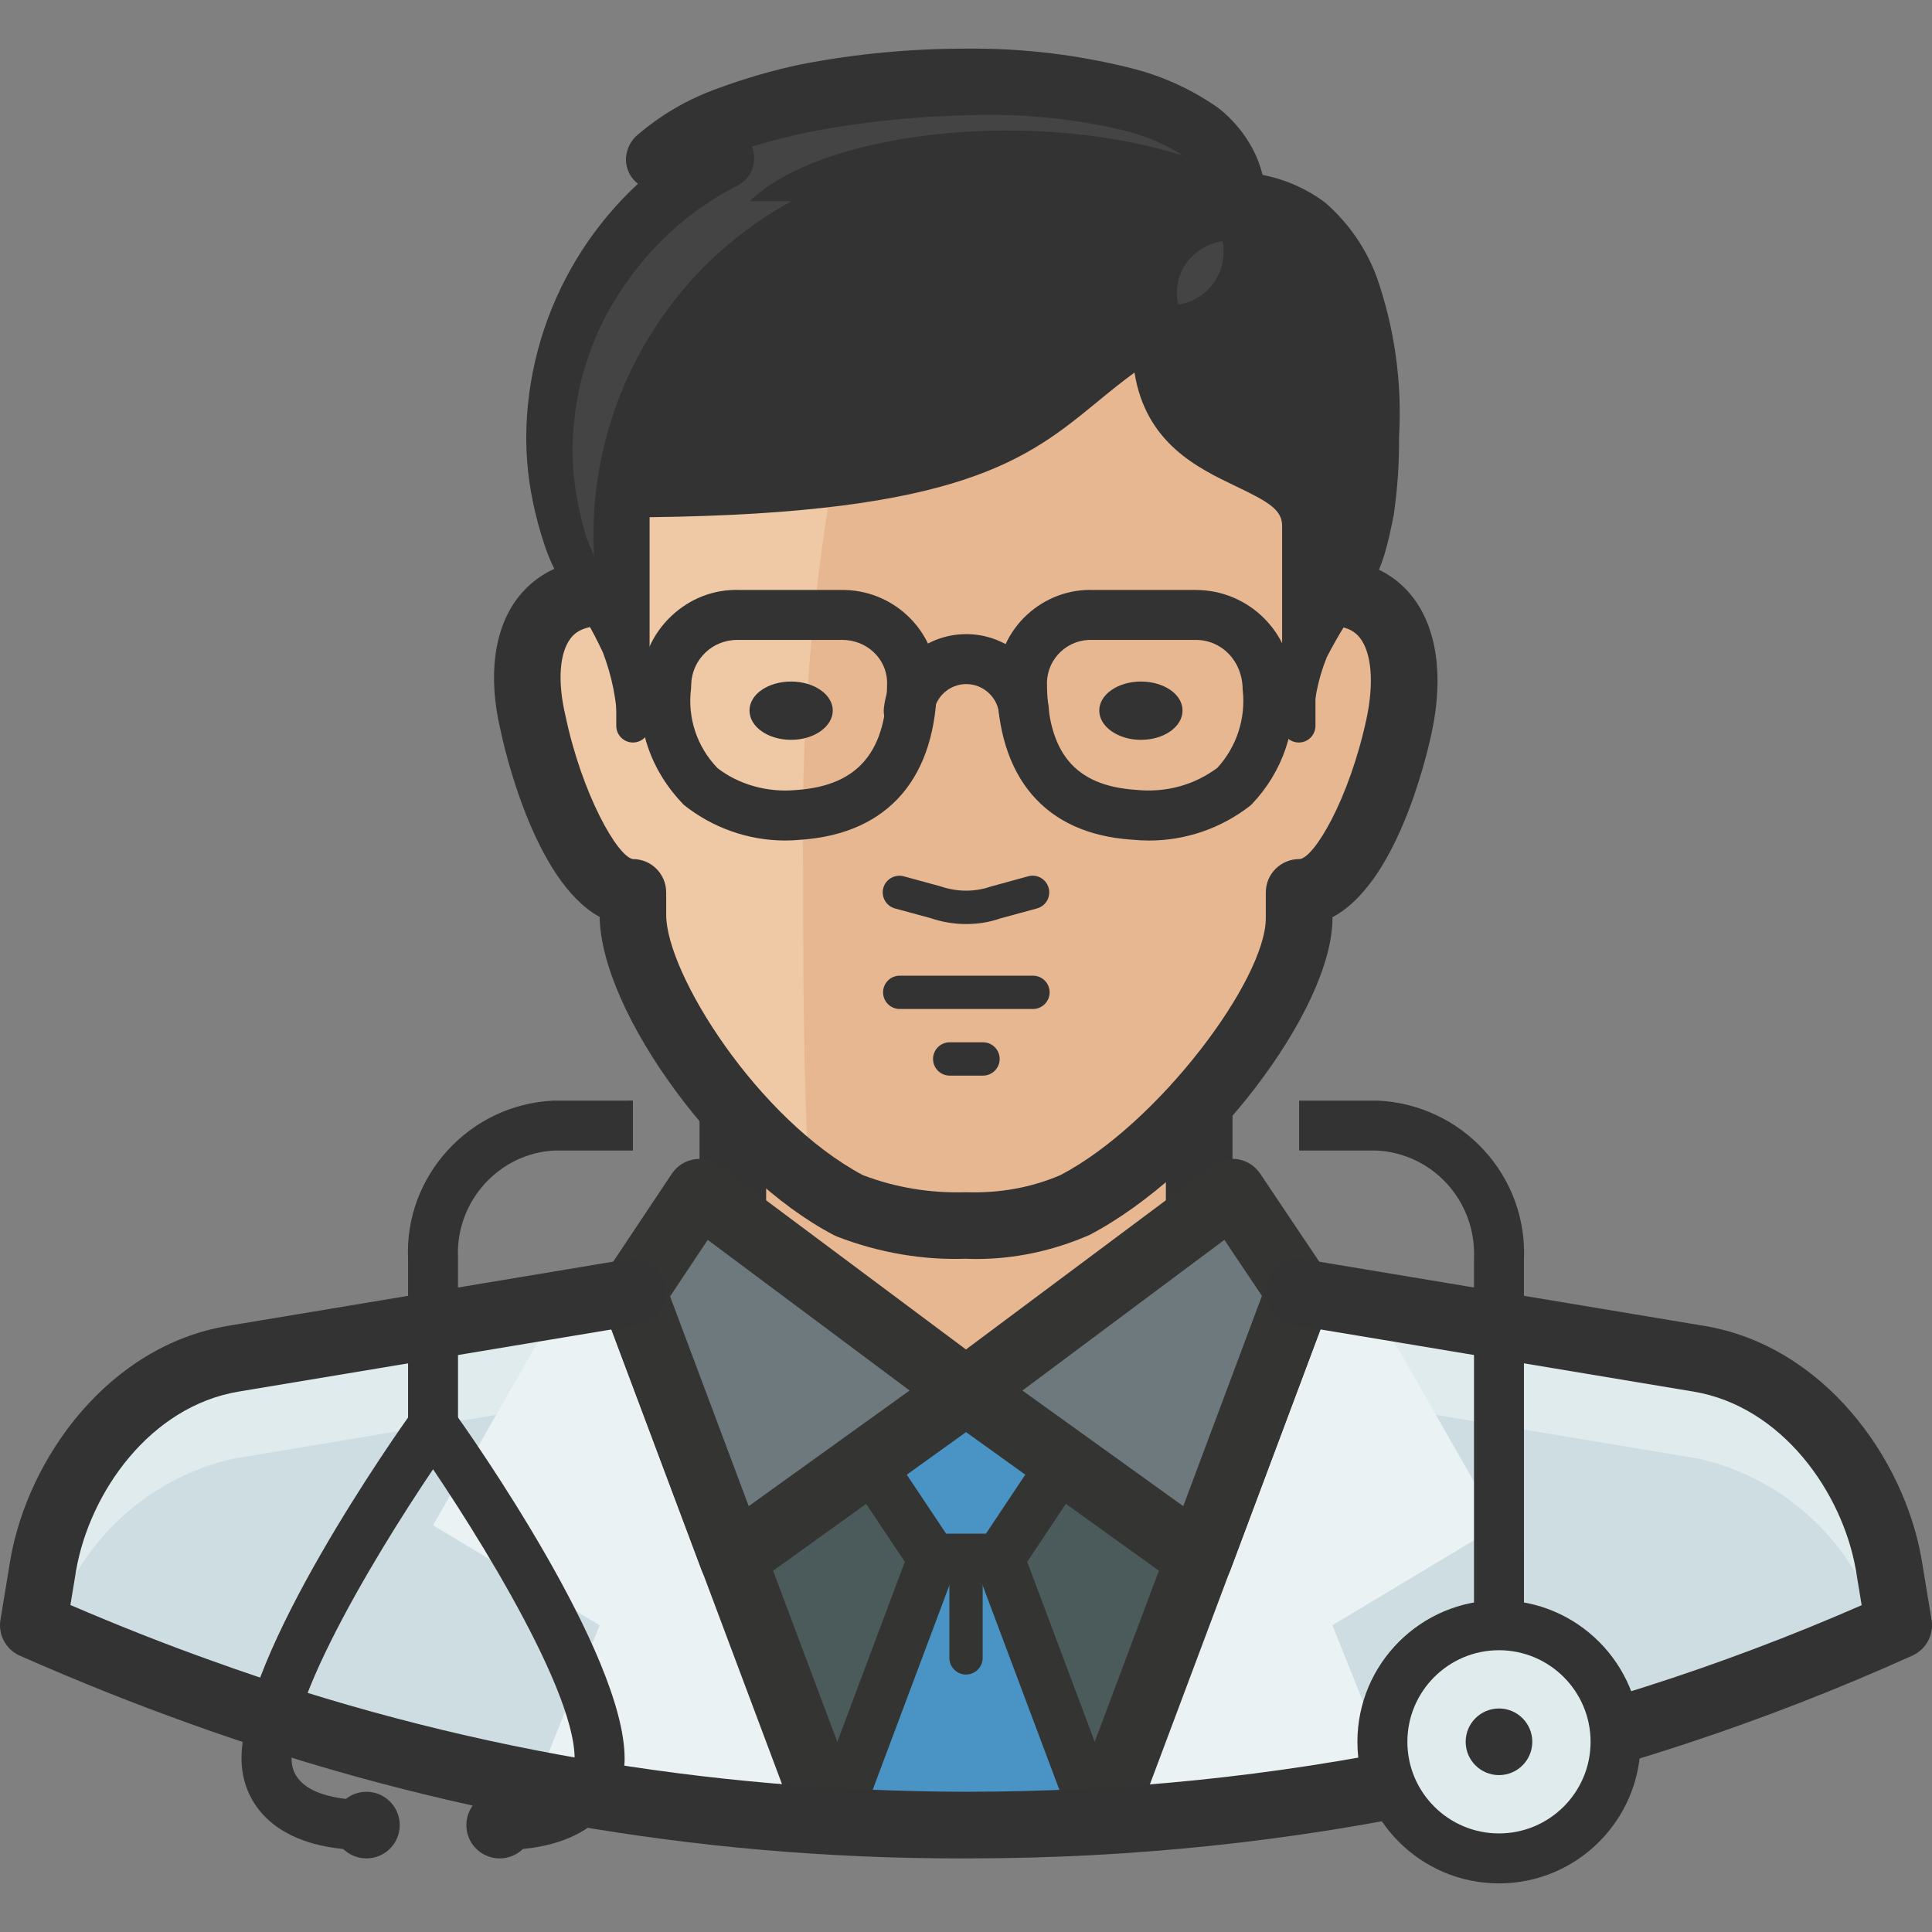
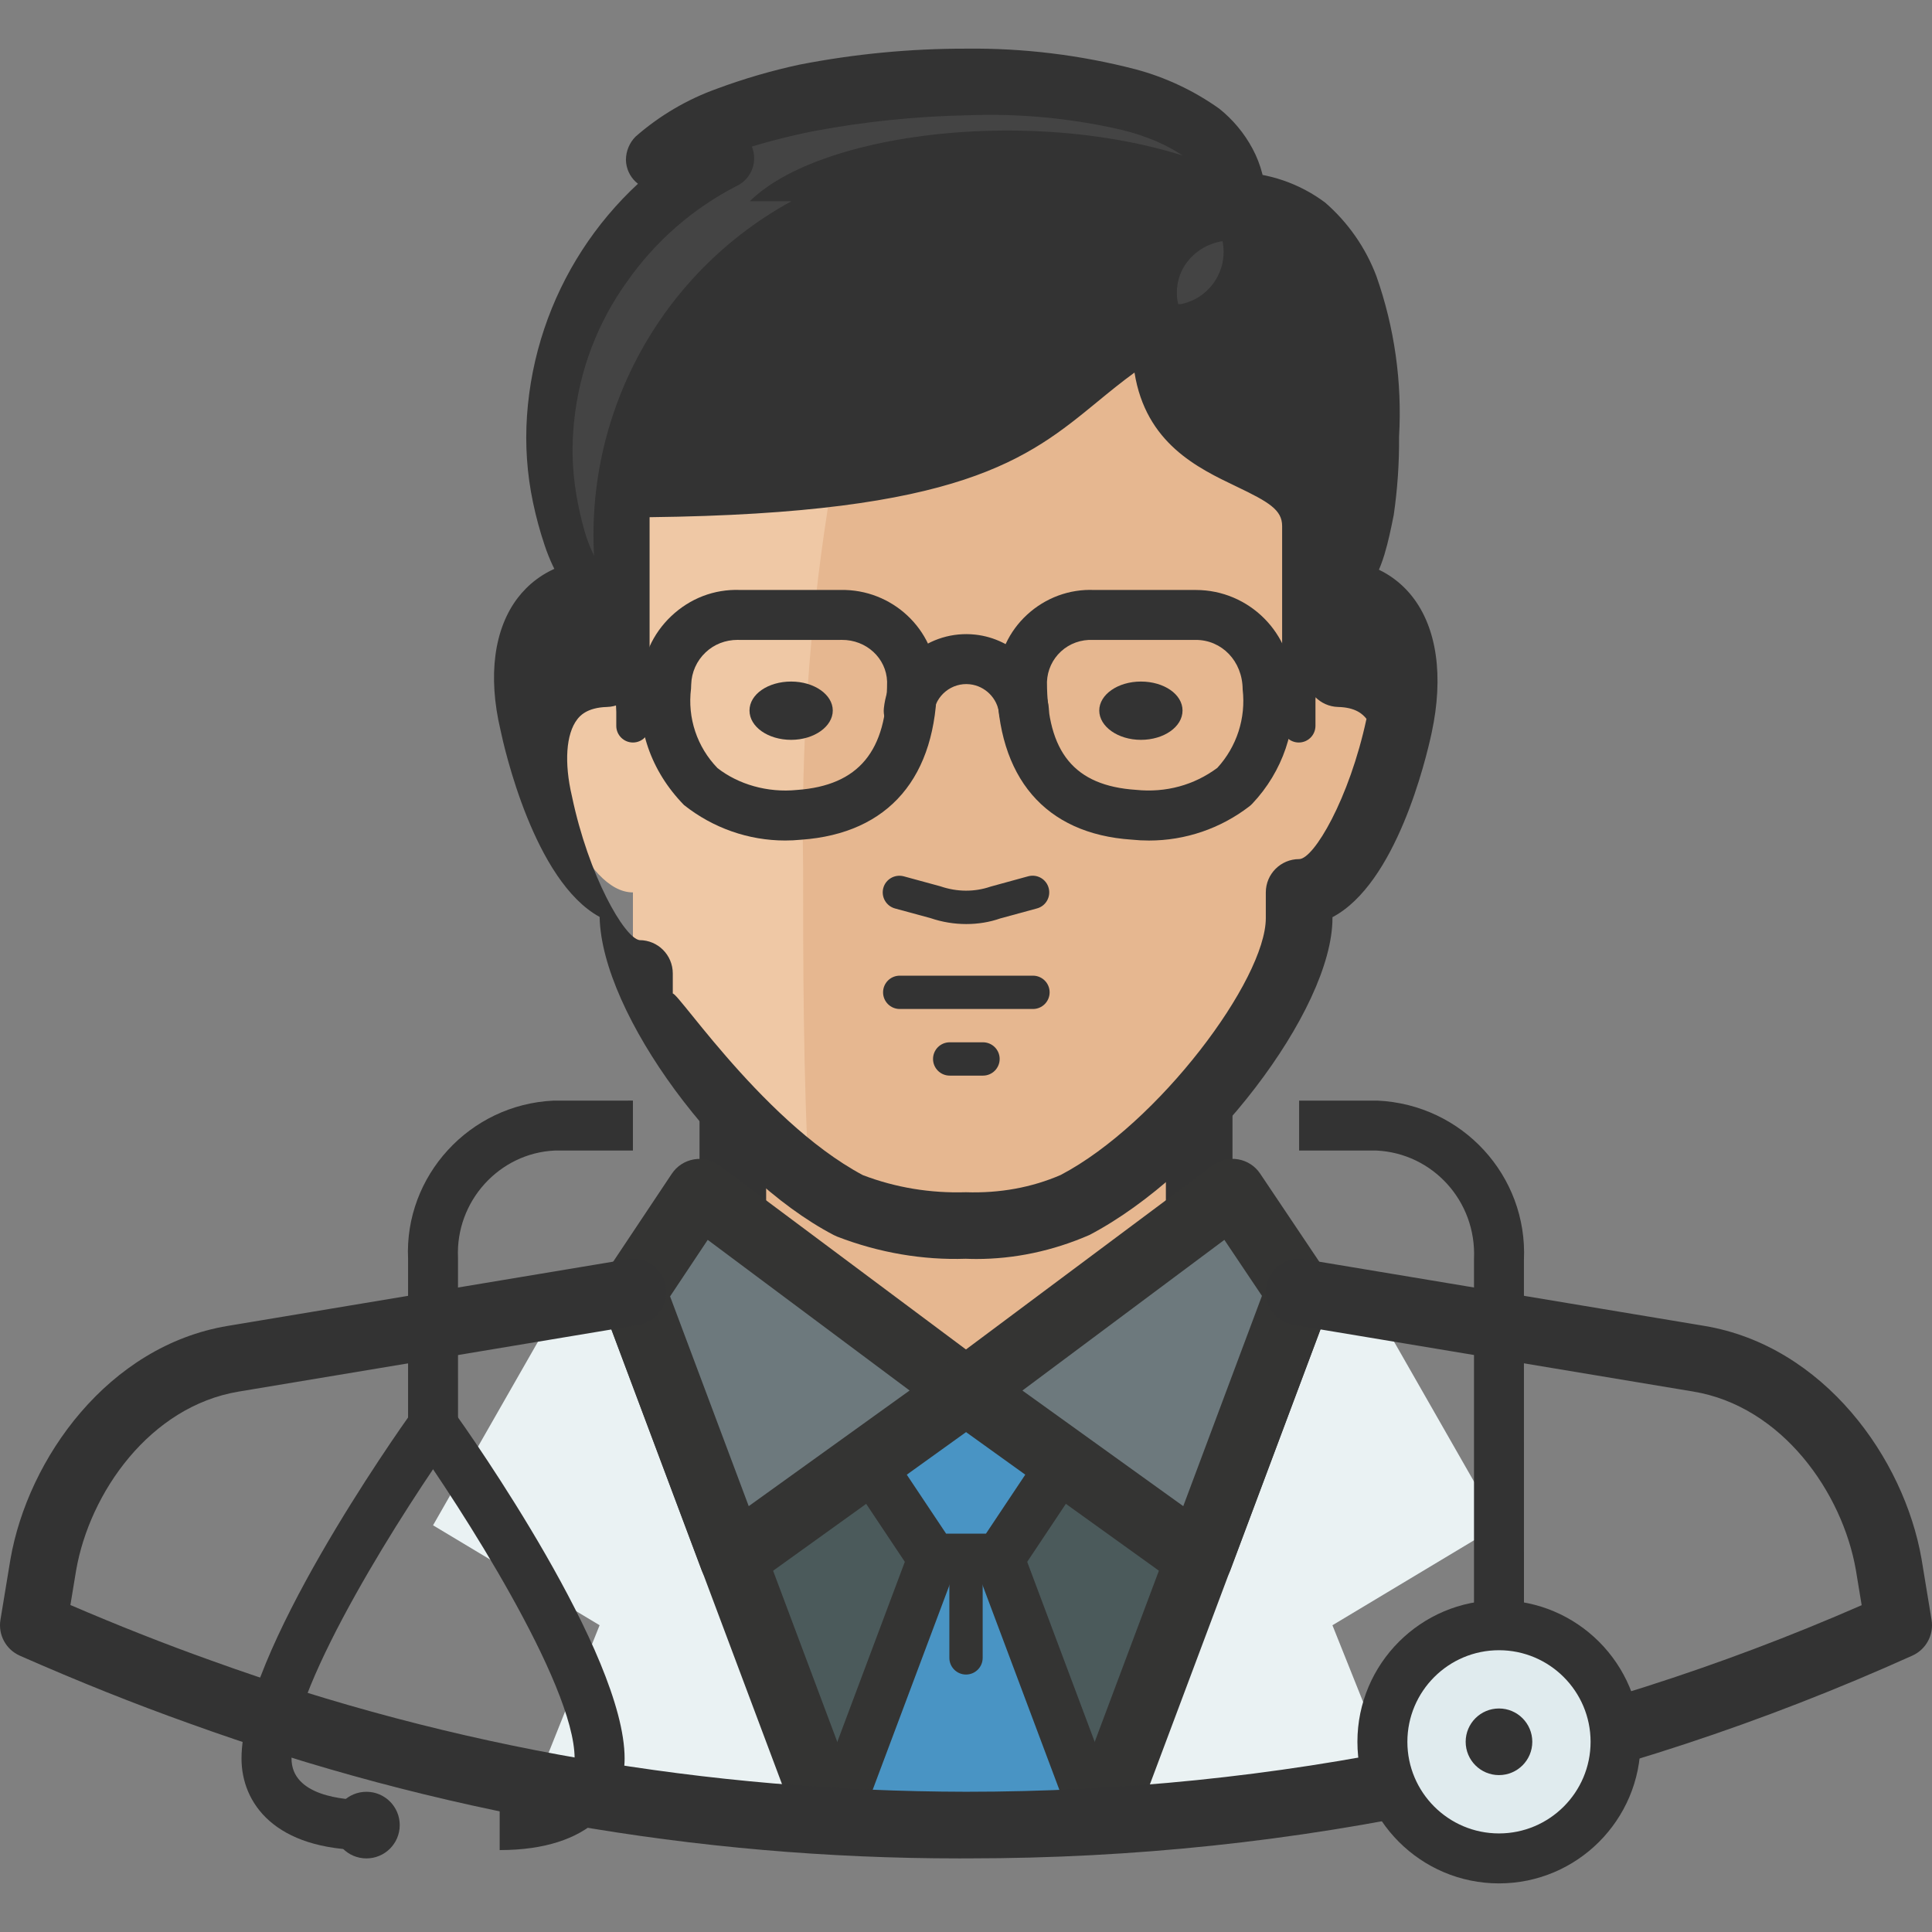
<svg xmlns="http://www.w3.org/2000/svg" version="1.1" id="Capa_1" x="0px" y="0px" viewBox="0 0 511.998 511.998" style="enable-background:new 0 0 511.998 511.998;" xml:space="preserve">
  <rect x="0" y="0" width="511.998" height="511.998" fill="#808080" stroke="none" />
-   <path style="fill:#E0EBEE;" d="M500.527,414.637c-4.149-23.835-22.775-49.964-50.317-54.554l-105.931-17.655H167.727L61.796,360.082  c-27.542,4.59-46.168,30.72-50.317,54.554L8.83,430.703c157.21,70.621,337.134,70.621,494.345,0L500.527,414.637z" />
-   <path style="fill:#CEDDE1;" d="M450.21,386.565L344.279,368.91H167.727L61.796,386.565c-23.34,5.323-41.878,23.013-48.287,46.08  c154.5,68.061,330.487,68.061,484.988,0C492.088,409.578,473.55,391.888,450.21,386.565z" />
  <rect x="194.21" y="262.979" style="fill:#E6B790;" width="123.586" height="132.414" />
  <path style="fill:#333333;" d="M317.796,404.22H194.21c-4.873,0-8.828-3.946-8.828-8.828V262.979c0-4.873,3.955-8.828,8.828-8.828  h123.586c4.882,0,8.828,3.955,8.828,8.828v132.414C326.623,400.265,322.678,404.22,317.796,404.22z M203.037,386.565h105.931  V271.806H203.037V386.565z" />
  <g>
    <path style="fill:#EAF2F3;" d="M220.692,483.668l-52.966-141.241h-17.655l-35.31,61.793l44.138,26.483l-17.655,44.138   C167.471,479.767,194.024,482.715,220.692,483.668z" />
    <path style="fill:#EAF2F3;" d="M291.313,483.668l52.966-141.241h17.655l35.31,61.793l-44.138,26.483l17.655,44.138   C344.535,479.767,317.981,482.715,291.313,483.668z" />
  </g>
  <path style="fill:#EFC8A5;" d="M353.106,157.048v-17.655c0-61.793-26.483-97.103-97.103-97.103s-97.103,35.31-97.103,97.103v17.655  c-16.949,0.441-22.069,15.713-17.655,34.516c3.266,15.625,13.594,44.932,26.483,44.932v16.772c0,20.303,28.072,50.759,57.291,66.207  c9.949,3.866,20.586,5.667,31.25,5.297c9.719,0.38,19.403-1.43,28.337-5.297c29.131-15.272,59.674-45.021,59.674-65.324v-17.655  c13.241,0,23.128-28.513,26.483-44.138C374.822,173.467,370.055,157.489,353.106,157.048z" />
  <path style="fill:#E6B790;" d="M353.106,157.048v-17.655c0-61.793-26.483-97.103-97.103-97.103  c-4.687-0.097-9.375,0.079-14.036,0.53c-20.409,60.178-30.261,123.436-29.131,186.968c0,24.894,0,55.172,1.589,83.597  c3.469,2.233,6.912,4.264,10.328,6.091c9.949,3.866,20.586,5.667,31.25,5.297c9.719,0.38,19.403-1.43,28.337-5.297  c29.396-15.272,59.939-45.021,59.939-65.324v-17.655c13.241,0,23.128-28.513,26.483-44.138  C374.822,173.467,370.055,157.489,353.106,157.048z" />
  <g>
    <path style="fill:#333333;" d="M273.746,267.392h-35.31c-2.436,0-4.414-1.977-4.414-4.414s1.977-4.414,4.414-4.414h35.31   c2.436,0,4.414,1.977,4.414,4.414S276.183,267.392,273.746,267.392z" />
    <path style="fill:#333333;" d="M256.065,244.882c-3.169,0-6.382-0.521-9.437-1.562l-9.446-2.569   c-2.348-0.644-3.734-3.072-3.098-5.42c0.636-2.348,3.072-3.725,5.42-3.098l9.71,2.648c4.458,1.527,9.092,1.527,13.294,0.079   l9.975-2.737c2.383-0.636,4.785,0.75,5.42,3.098c0.636,2.357-0.742,4.785-3.098,5.42l-9.719,2.648   C262.253,244.388,259.181,244.882,256.065,244.882z" />
    <path style="fill:#333333;" d="M260.505,285.048h-8.828c-2.436,0-4.414-1.977-4.414-4.414c0-2.436,1.977-4.414,4.414-4.414h8.828   c2.436,0,4.414,1.977,4.414,4.414C264.919,283.07,262.941,285.048,260.505,285.048z" />
-     <path style="fill:#333333;" d="M258.73,333.644c-0.936,0-1.871-0.026-2.807-0.062c-11.282,0.388-22.969-1.571-34.092-5.879   c-0.309-0.124-0.6-0.256-0.9-0.415c-29.917-15.634-61.546-58.721-62.023-84.295c-17.399-9.49-25.335-45.03-26.297-49.629   c-3.346-14.239-1.704-26.739,4.652-34.993c2.472-3.196,6.506-6.877,12.818-8.81v-10.178c0-71.283,34.648-105.931,105.931-105.931   s105.931,34.648,105.931,105.931v10.222c4.952,1.571,9.128,4.431,12.323,8.492c6.532,8.307,8.36,21.124,5.138,36.096   c-1.58,7.353-9.437,39.971-26.289,48.87v0.212c0,24.408-33.103,67.593-64.397,84.003   C278.937,331.543,268.785,333.644,258.73,333.644z M228.673,311.424c8.748,3.328,17.867,4.811,27.286,4.529   c8.995,0.3,17.47-1.254,25.15-4.582c25.927-13.63,54.343-51.738,54.343-68.078v-6.797c0-4.873,3.946-8.828,8.828-8.828   c3.884,0,13.303-15.96,17.849-37.164c2.03-9.463,1.377-17.496-1.748-21.478c-1.024-1.298-2.913-3.037-7.512-3.151   c-4.785-0.124-8.598-4.043-8.598-8.828v-17.655c0-61.052-27.224-88.276-88.276-88.276s-88.276,27.224-88.276,88.276v17.655   c0,4.785-3.814,8.695-8.598,8.828c-5.473,0.15-7.3,2.516-7.901,3.293c-2.966,3.849-3.496,11.467-1.395,20.383   c4.396,21.01,13.886,37.553,17.92,38.118c4.873,0,8.801,3.955,8.801,8.828v5.914C176.554,258.062,200.866,296.612,228.673,311.424z   " />
+     <path style="fill:#333333;" d="M258.73,333.644c-0.936,0-1.871-0.026-2.807-0.062c-11.282,0.388-22.969-1.571-34.092-5.879   c-0.309-0.124-0.6-0.256-0.9-0.415c-29.917-15.634-61.546-58.721-62.023-84.295c-17.399-9.49-25.335-45.03-26.297-49.629   c-3.346-14.239-1.704-26.739,4.652-34.993c2.472-3.196,6.506-6.877,12.818-8.81v-10.178c0-71.283,34.648-105.931,105.931-105.931   s105.931,34.648,105.931,105.931v10.222c4.952,1.571,9.128,4.431,12.323,8.492c6.532,8.307,8.36,21.124,5.138,36.096   c-1.58,7.353-9.437,39.971-26.289,48.87v0.212c0,24.408-33.103,67.593-64.397,84.003   C278.937,331.543,268.785,333.644,258.73,333.644z M228.673,311.424c8.748,3.328,17.867,4.811,27.286,4.529   c8.995,0.3,17.47-1.254,25.15-4.582c25.927-13.63,54.343-51.738,54.343-68.078v-6.797c0-4.873,3.946-8.828,8.828-8.828   c3.884,0,13.303-15.96,17.849-37.164c-1.024-1.298-2.913-3.037-7.512-3.151   c-4.785-0.124-8.598-4.043-8.598-8.828v-17.655c0-61.052-27.224-88.276-88.276-88.276s-88.276,27.224-88.276,88.276v17.655   c0,4.785-3.814,8.695-8.598,8.828c-5.473,0.15-7.3,2.516-7.901,3.293c-2.966,3.849-3.496,11.467-1.395,20.383   c4.396,21.01,13.886,37.553,17.92,38.118c4.873,0,8.801,3.955,8.801,8.828v5.914C176.554,258.062,200.866,296.612,228.673,311.424z   " />
  </g>
  <polygon style="fill:#4B5A5B;" points="256.003,368.91 194.21,413.048 220.692,474.841 291.313,474.841 317.796,413.048 " />
  <polygon style="fill:#4994C4;" points="247.175,413.048 264.83,413.048 291.313,483.668 220.692,483.668 " />
  <g>
    <path style="fill:#343433;" d="M291.313,490.289h-70.621c-2.172,0-4.211-1.068-5.438-2.851c-1.236-1.783-1.518-4.061-0.759-6.091   l26.483-70.621c0.971-2.578,3.443-4.29,6.197-4.29h17.655c2.763,0,5.235,1.713,6.197,4.29l26.483,70.621   c0.768,2.03,0.486,4.308-0.759,6.091C295.524,489.212,293.485,490.289,291.313,490.289z M230.244,477.048h51.518l-21.522-57.379   h-8.474L230.244,477.048z" />
    <rect x="242.275" y="404.172" transform="matrix(-0.351 0.936 -0.936 -0.351 815.997 260.18)" style="fill:#343433;" width="151.036" height="17.655" />
    <rect x="185.368" y="337.645" transform="matrix(-0.936 0.351 -0.351 -0.936 521.061 731.664)" style="fill:#343433;" width="17.655" height="150.858" />
    <path style="fill:#343433;" d="M256.003,443.768c-2.436,0-4.414-1.977-4.414-4.414v-26.306c0-2.436,1.977-4.414,4.414-4.414   s4.414,1.977,4.414,4.414v26.306C260.417,441.79,258.448,443.768,256.003,443.768z" />
  </g>
  <polygon style="fill:#4994C4;" points="247.175,413.048 229.52,386.565 256.003,368.91 282.486,386.565 264.83,413.048 " />
  <path style="fill:#343433;" d="M268.379,419.668h-24.744l-23.296-34.94l35.663-23.782l35.663,23.773L268.379,419.668z   M250.724,406.427h10.567l12.014-18.026l-17.302-11.538l-17.302,11.538L250.724,406.427z" />
  <polygon style="fill:#6D797D;" points="185.382,315.944 167.727,342.427 194.21,413.048 256.003,368.645 " />
  <path style="fill:#343433;" d="M194.21,421.875c-0.856,0-1.721-0.132-2.56-0.38c-2.631-0.803-4.74-2.772-5.703-5.341l-26.483-70.621  c-0.998-2.666-0.653-5.641,0.918-7.998l17.655-26.483c1.342-2.022,3.46-3.39,5.844-3.805c2.401-0.415,4.838,0.177,6.78,1.624  l70.621,52.701c2.251,1.686,3.575,4.343,3.549,7.159c-0.026,2.816-1.395,5.447-3.681,7.097l-61.793,44.403  C197.847,421.301,196.037,421.875,194.21,421.875z M177.578,343.557l20.842,55.587l42.637-30.649l-53.504-39.918L177.578,343.557z" />
  <polygon style="fill:#6D797D;" points="326.623,315.944 344.279,342.25 317.796,413.048 256.003,368.645 " />
  <path style="fill:#343433;" d="M317.796,421.875c-1.827,0-3.628-0.565-5.155-1.66l-61.793-44.403  c-2.286-1.651-3.655-4.273-3.681-7.097c-0.026-2.807,1.289-5.464,3.549-7.159l70.621-52.701c1.933-1.448,4.343-2.03,6.771-1.624  c2.383,0.406,4.493,1.774,5.835,3.778l17.655,26.306c1.589,2.375,1.942,5.35,0.936,8.015l-26.483,70.797  c-0.962,2.578-3.072,4.555-5.703,5.35C319.517,421.743,318.661,421.875,317.796,421.875z M270.948,368.504l42.628,30.641  l20.851-55.729l-9.957-14.839L270.948,368.504z" />
  <g>
    <path style="fill:#333333;" d="M254.184,492.496c-69.8,0-138.505-12.05-204.217-35.84c-14.46-5.164-29.087-11.008-44.694-17.876   c-3.69-1.624-5.809-5.535-5.155-9.507l2.648-16.057c4.661-26.774,25.927-56.558,57.574-61.837l105.931-17.655   c4.838-0.874,9.357,2.454,10.161,7.256c0.803,4.802-2.445,9.357-7.256,10.152L63.244,368.786   c-23.543,3.928-39.495,26.801-43.07,47.369l-1.518,9.19c12.888,5.535,25.141,10.364,37.279,14.698   c64.371,23.296,131.628,34.666,200.042,34.79c82.035,0.035,162.11-16.525,237.383-49.443l-1.536-9.331   c-3.566-20.48-19.509-43.352-43.061-47.281l-105.931-17.655c-4.811-0.803-8.06-5.35-7.256-10.152   c0.803-4.811,5.341-8.13,10.152-7.256l105.931,17.655c31.665,5.288,52.921,35.063,57.565,61.758l2.657,16.137   c0.653,3.937-1.43,7.839-5.076,9.481c-79.13,35.663-163.231,53.742-249.988,53.742   C255.941,492.487,255.049,492.487,254.184,492.496z" />
    <path style="fill:#333333;" d="M132.417,490.289v-13.241c5.967,0,19.862-1.077,19.862-11.034c0-19.968-30.967-67.716-42.902-84.427   l10.778-7.689c4.643,6.497,45.374,64.318,45.374,92.125C165.52,477.745,156.825,490.289,132.417,490.289z" />
    <path style="fill:#333333;" d="M97.106,490.289c-24.408,0-33.103-12.544-33.103-24.276c0-27.798,40.73-85.619,45.374-92.125   l10.778,7.689c-11.935,16.719-42.902,64.468-42.902,84.427c0,9.958,13.895,11.034,19.862,11.034v13.25H97.106z" />
    <path style="fill:#333333;" d="M403.865,430.703h-13.241v-97.103c0.68-15.263-10.937-28.01-25.909-28.698l-20.436,0.009v-13.241   h20.745c22.563,1.033,39.848,19.977,38.833,42.231L403.865,430.703z" />
    <path style="fill:#333333;" d="M121.382,386.565h-13.241v-52.966c-1.006-21.954,16.278-40.898,38.532-41.922l21.054-0.009v13.241   h-20.745c-14.663,0.68-26.289,13.427-25.609,28.389L121.382,386.565z" />
  </g>
  <path style="fill:#E0EBEE;" d="M428.141,461.599c0,17.064-13.833,30.897-30.897,30.897c-17.064,0-30.897-13.833-30.897-30.897  c0-17.064,13.833-30.897,30.897-30.897C414.308,430.703,428.141,444.536,428.141,461.599z" />
  <g>
    <circle style="fill:#333333;" cx="397.244" cy="461.591" r="8.828" />
    <path style="fill:#333333;" d="M397.244,499.117c-20.692,0-37.517-16.825-37.517-37.517c0-20.692,16.825-37.517,37.517-37.517   c20.692,0,37.517,16.825,37.517,37.517C434.761,482.291,417.936,499.117,397.244,499.117z M397.244,437.324   c-13.391,0-24.276,10.884-24.276,24.276c0,13.391,10.884,24.276,24.276,24.276c13.391,0,24.276-10.884,24.276-24.276   C421.52,448.208,410.636,437.324,397.244,437.324z" />
    <circle style="fill:#333333;" cx="97.106" cy="483.668" r="8.828" />
-     <circle style="fill:#333333;" cx="132.417" cy="483.668" r="8.828" />
    <path style="fill:#333333;" d="M328.654,53.324c0-44.138-128.794-36.37-154.394-11.034h17.655   c-37.12,18.847-54.908,61.987-41.843,101.517c4.59,13.506,17.655,22.069,17.655,48.552v-59.674   c107.255-0.618,105.931-22.687,136.739-41.843c0,37.517,39.724,30.367,39.724,48.552v52.966c0-26.483,12.977-30.72,17.655-45.992   C368.554,121.208,370.761,53.324,328.654,53.324z" />
  </g>
  <path style="fill:#444444;" d="M174.259,42.289h17.655c-37.12,18.847-54.908,61.987-41.843,101.517  c2.401,5.606,5.358,10.964,8.828,15.978c-7.751-42.734,12.738-85.636,50.847-106.461h-11.034  c20.657-20.392,88.276-26.483,129.236-6.356C315.766,10.068,198.535,18.278,174.259,42.289z" />
  <path style="fill:#333333;" d="M344.19,196.772c-2.436,0-4.414-1.977-4.414-4.414v-52.966c0-4.255-3.496-6.347-12.067-10.443  c-10.337-4.935-24.055-11.485-27.057-30.217c-3.522,2.569-6.7,5.164-9.799,7.715c-18.573,15.245-36.114,29.652-118.705,30.614  v55.296c0,2.436-1.977,4.414-4.414,4.414c-2.436,0-4.414-1.977-4.414-4.414v-59.674c0-2.428,1.96-4.405,4.387-4.414  c83.235-0.477,99.134-13.533,117.539-28.646c5.014-4.114,10.196-8.369,16.896-12.535c1.359-0.839,3.072-0.883,4.476-0.106  c1.395,0.777,2.269,2.251,2.269,3.858c0,19.332,11.511,24.832,22.625,30.146c8.404,4.017,17.099,8.166,17.099,18.406v52.966  C348.604,194.794,346.636,196.772,344.19,196.772z" />
  <path style="fill:#444444;" d="M323.975,63.917c1.571,7.645-3.354,15.104-10.999,16.675c-0.009,0-0.026,0.009-0.035,0.009h-0.706  c-0.892-3.796-0.088-7.795,2.207-10.946C316.737,66.556,320.162,64.49,323.975,63.917z" />
  <g>
    <path style="fill:#333333;" d="M340.13,192.358c-0.344-7.309,0.706-14.618,3.09-21.539c2.71-6.444,6.02-12.623,9.887-18.45   c1.412-2.542,2.454-5.279,3.09-8.121c0.706-3.001,1.236-6.179,1.677-9.357c0.856-6.435,1.262-12.924,1.236-19.421   c0.362-12.597-1.677-25.15-6.003-36.988c-2.233-5.041-5.544-9.534-9.71-13.153c-4.264-2.825-9.269-4.334-14.389-4.326h-0.618   c-4.043-0.238-7.168-3.637-7.062-7.68c0-8.828-11.299-15.801-24.011-18.891c-13.365-3.098-27.074-4.405-40.783-3.884   c-13.78,0.265-27.507,1.677-41.048,4.237c-6.63,1.315-13.171,3.019-19.597,5.12c-5.685,1.818-11.008,4.626-15.713,8.298   l-5.914-14.301h17.655c4.44,0.044,7.989,3.681,7.945,8.121l0,0l0,0c-0.026,3.019-1.73,5.773-4.414,7.15   c-11.714,5.967-21.778,14.733-29.308,25.512c-7.742,10.77-12.544,23.358-13.948,36.546c-0.75,6.585-0.574,13.241,0.53,19.774   c0.547,3.302,1.289,6.577,2.207,9.799c0.9,3.09,2.172,6.056,3.796,8.828c3.946,6.338,7.256,13.056,9.887,20.039   c2.375,7.353,3.452,15.06,3.178,22.775c0,2.242-1.818,4.061-4.061,4.061c-2.225-0.044-4.017-1.836-4.061-4.061   c-0.185-6.674-1.492-13.277-3.884-19.509c-2.869-6.197-6.329-12.111-10.328-17.655c-2.145-3.363-3.866-6.983-5.12-10.77   c-1.254-3.734-2.286-7.53-3.09-11.388c-1.589-7.539-2.119-15.263-1.589-22.952c2.18-31.726,20.524-60.098,48.552-75.123   l3.708,15.36h-17.655c-4.537,0.097-8.289-3.496-8.386-8.033l0,0l0,0c0.009-2.313,0.927-4.537,2.56-6.179   c6.347-5.561,13.683-9.878,21.628-12.712c7.106-2.639,14.389-4.758,21.804-6.356c14.539-2.834,29.325-4.255,44.138-4.237   c15.157-0.177,30.261,1.668,44.932,5.473c7.945,2.119,15.448,5.65,22.157,10.417c3.628,2.895,6.638,6.497,8.828,10.593   c2.304,4.29,3.513,9.075,3.531,13.948l-7.768-7.68c8.474,0.141,16.693,2.957,23.481,8.033c6.082,5.279,10.752,11.979,13.594,19.509   c4.802,13.647,6.841,28.107,6.003,42.549c0.062,6.938-0.415,13.877-1.412,20.745c-0.706,3.531-1.412,6.974-2.472,10.505   c-1.139,3.743-2.807,7.309-4.943,10.593c-3.893,5.235-7.345,10.787-10.328,16.596c-2.339,5.782-3.566,11.953-3.619,18.185   c-0.318,2.216-2.375,3.761-4.59,3.443c-1.774-0.282-3.16-1.668-3.443-3.443H340.13z" />
    <path style="fill:#333333;" d="M208.069,222.743c-9.631,0-19.059-3.266-26.801-9.401c-8.881-9.101-12.756-20.736-11.282-32.494   c0.15-6.603,2.966-12.906,7.91-17.576c4.943-4.67,11.343-7.177,18.185-6.93h26.739c13.533-0.238,25.044,10.337,25.503,24.055   c0,25.591-12.774,40.474-35.981,42.134C210.911,222.672,209.49,222.743,208.069,222.743z M195.498,169.574   c-3.284,0-6.241,1.174-8.51,3.319c-2.366,2.233-3.716,5.261-3.814,8.51c0,0.212-0.018,0.883-0.044,1.095   c-0.971,7.759,1.58,15.439,7.018,21.054c5.517,4.308,13.233,6.577,21.063,5.791c16.349-1.174,23.879-10.293,23.879-28.725   c-0.212-6.206-5.5-11.096-12.032-11.043c-0.071,0-0.609,0.009-0.68,0.009h-26.483C195.754,169.574,195.631,169.574,195.498,169.574   z" />
    <path style="fill:#333333;" d="M304.484,222.751c-1.527,0-3.063-0.079-4.599-0.238c-22.925-1.536-35.681-16.419-35.681-41.896   c0-0.203,0.009-0.406,0.026-0.609c0.362-6.718,3.169-12.685,7.936-17.09c4.873-4.493,11.255-6.859,17.814-6.568h26.933   c14.115,0,25.591,11.485,25.591,25.6c1.315,10.92-2.551,22.51-10.646,31.047c-0.23,0.247-0.494,0.477-0.759,0.689   C323.41,219.6,314.097,222.751,304.484,222.751z M277.454,180.679c0.018,18.714,7.283,27.551,23.57,28.637   c7.936,0.821,15.448-1.262,21.583-5.826c5.155-5.641,7.592-13.18,6.709-20.78c-0.044-7.583-5.588-13.127-12.394-13.127h-27.189   c-3.257-0.15-6.294,0.962-8.563,3.054C278.893,174.738,277.586,177.589,277.454,180.679L277.454,180.679z" />
    <path style="fill:#333333;" d="M240.828,195.006c-0.238,0-0.477-0.009-0.724-0.035c-3.637-0.388-6.259-3.655-5.87-7.292   c1.298-12.041,12.103-20.798,24.205-19.5c10.196,1.103,18.406,9.304,19.509,19.5c0.388,3.637-2.242,6.903-5.879,7.292   c-3.584,0.388-6.894-2.233-7.292-5.87c-0.441-4.052-3.699-7.318-7.759-7.759c-4.758-0.53-9.11,2.957-9.622,7.759   C247.034,192.49,244.165,195.006,240.828,195.006z" />
    <path style="fill:#333333;" d="M209.658,180.617c6.091,0,11.034,3.443,11.034,7.68s-4.943,7.768-11.034,7.768   c-6.091,0-11.034-3.443-11.034-7.768S203.567,180.617,209.658,180.617" />
    <path style="fill:#333333;" d="M302.348,180.617c-6.091,0-11.034,3.443-11.034,7.68s4.943,7.768,11.034,7.768   c6.091,0,11.034-3.443,11.034-7.768S308.439,180.617,302.348,180.617" />
  </g>
  <g>
</g>
  <g>
</g>
  <g>
</g>
  <g>
</g>
  <g>
</g>
  <g>
</g>
  <g>
</g>
  <g>
</g>
  <g>
</g>
  <g>
</g>
  <g>
</g>
  <g>
</g>
  <g>
</g>
  <g>
</g>
  <g>
</g>
</svg>